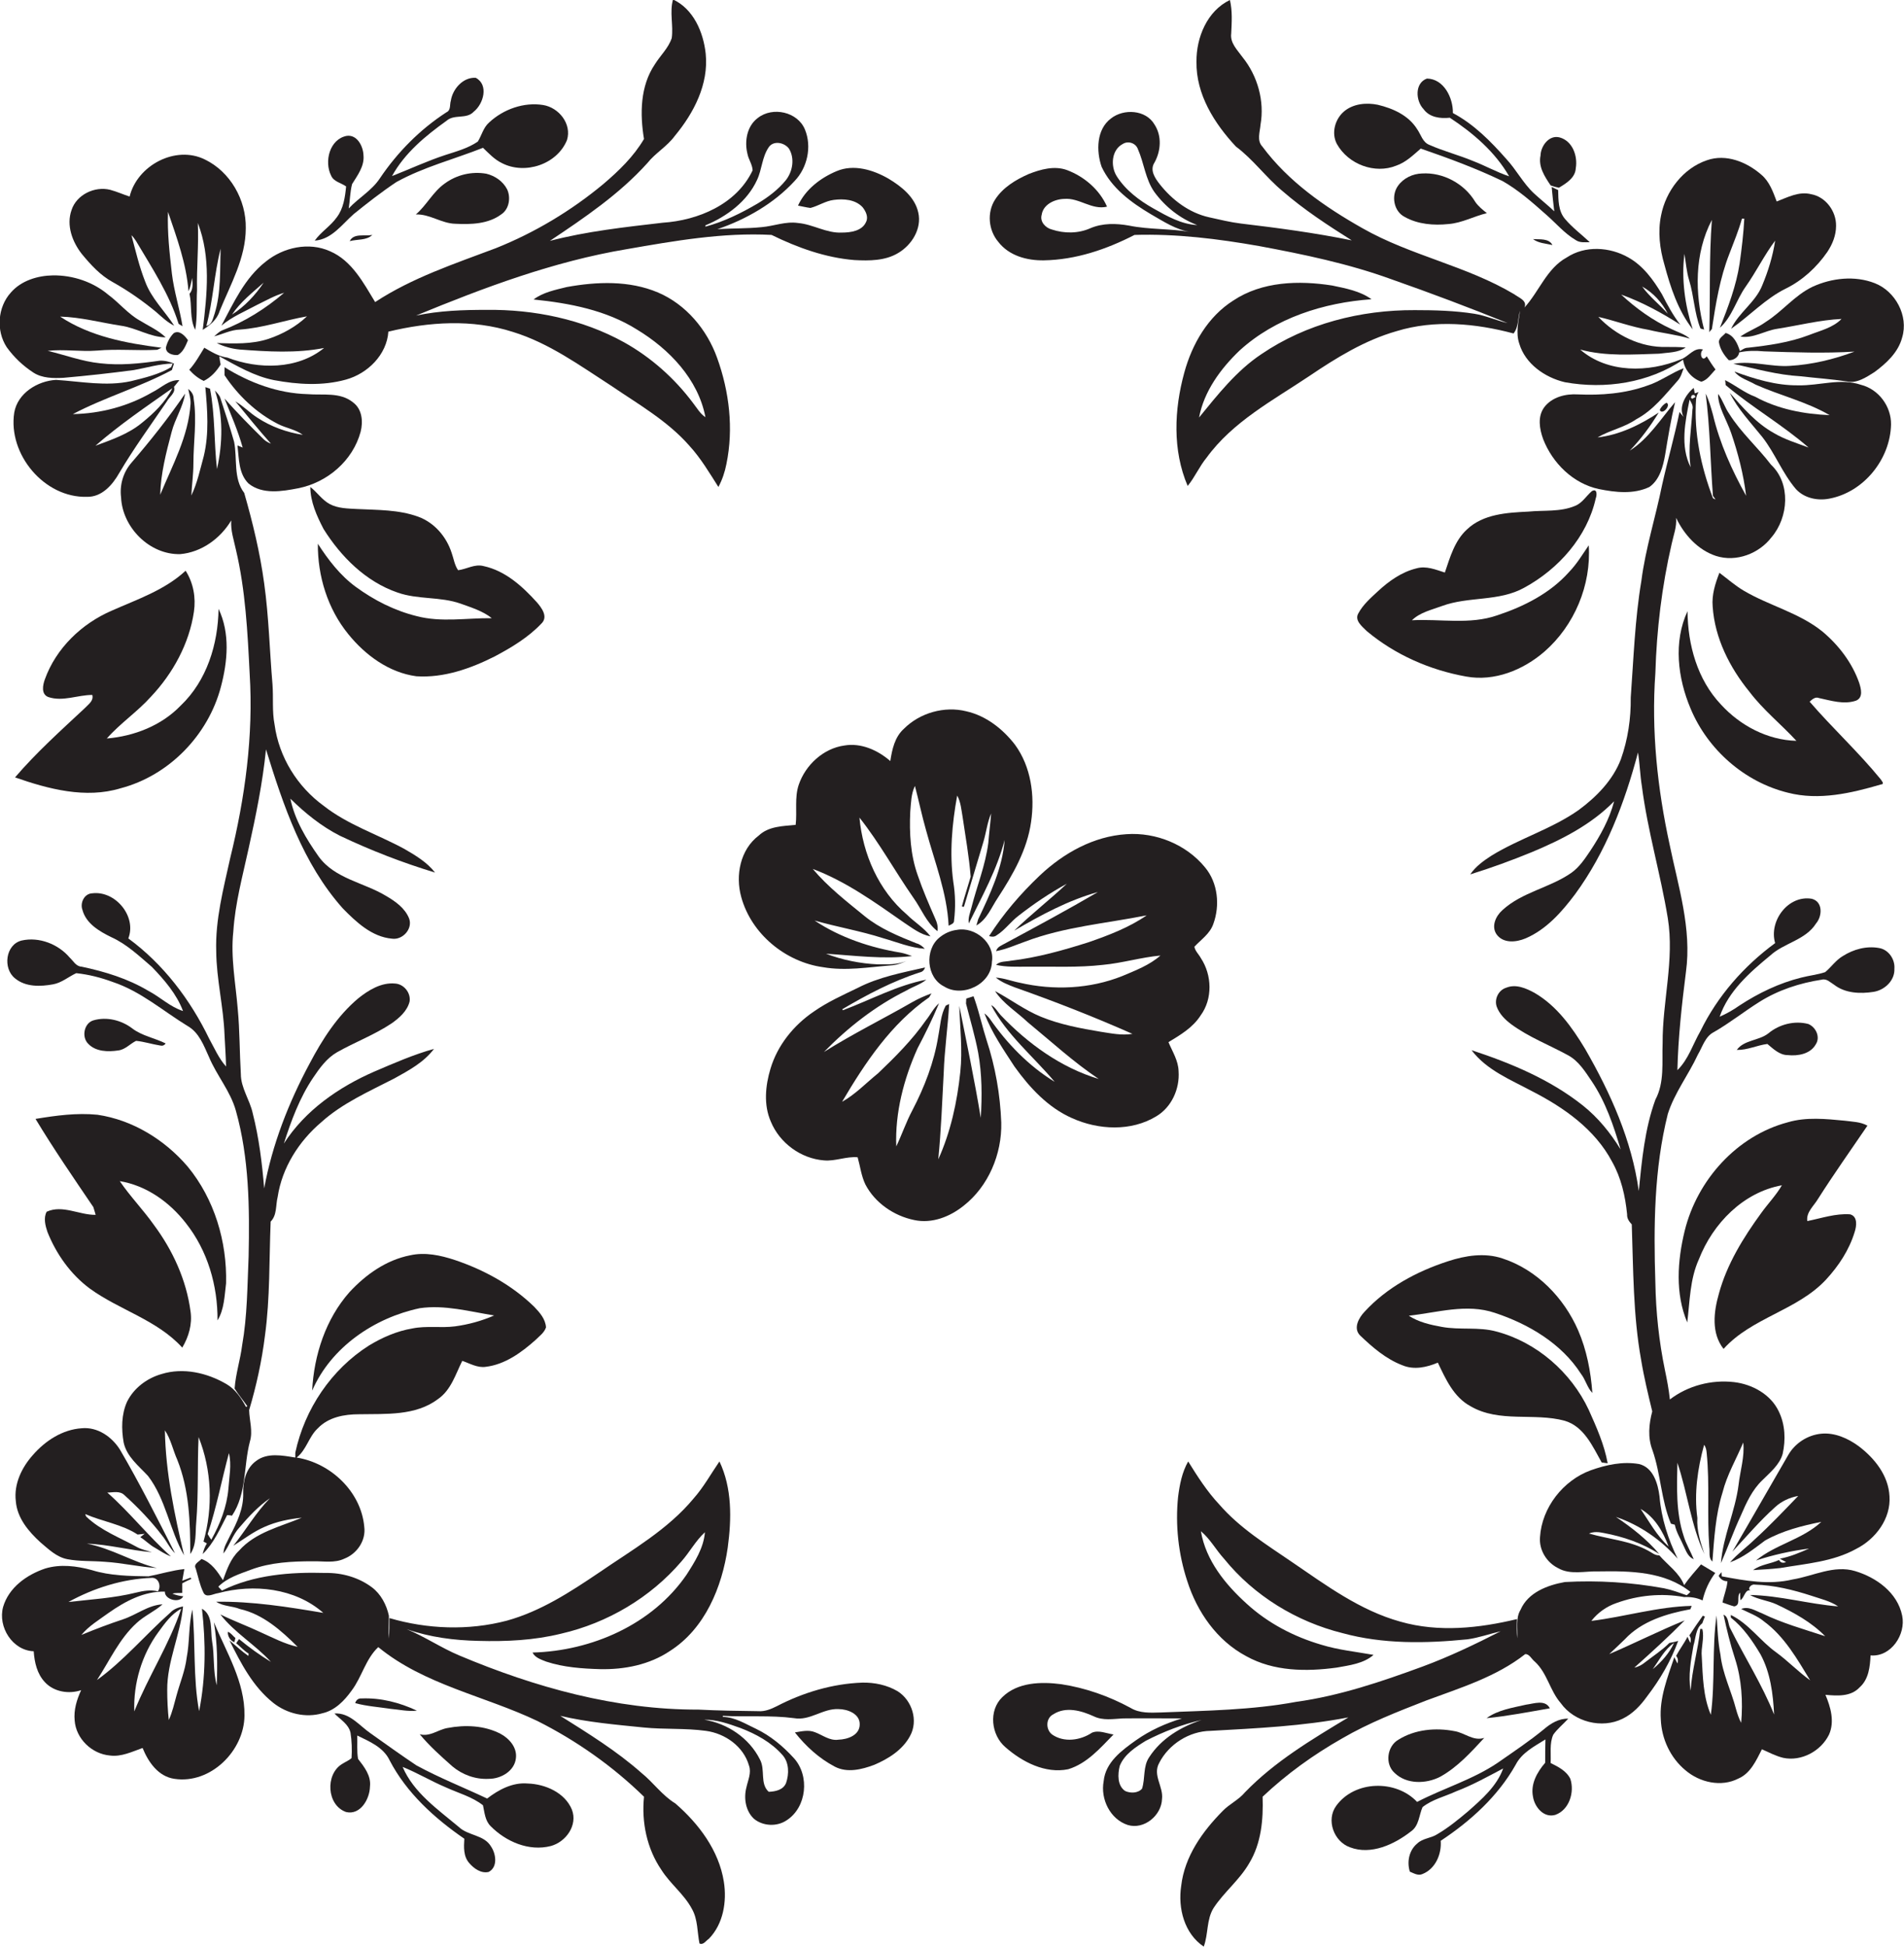
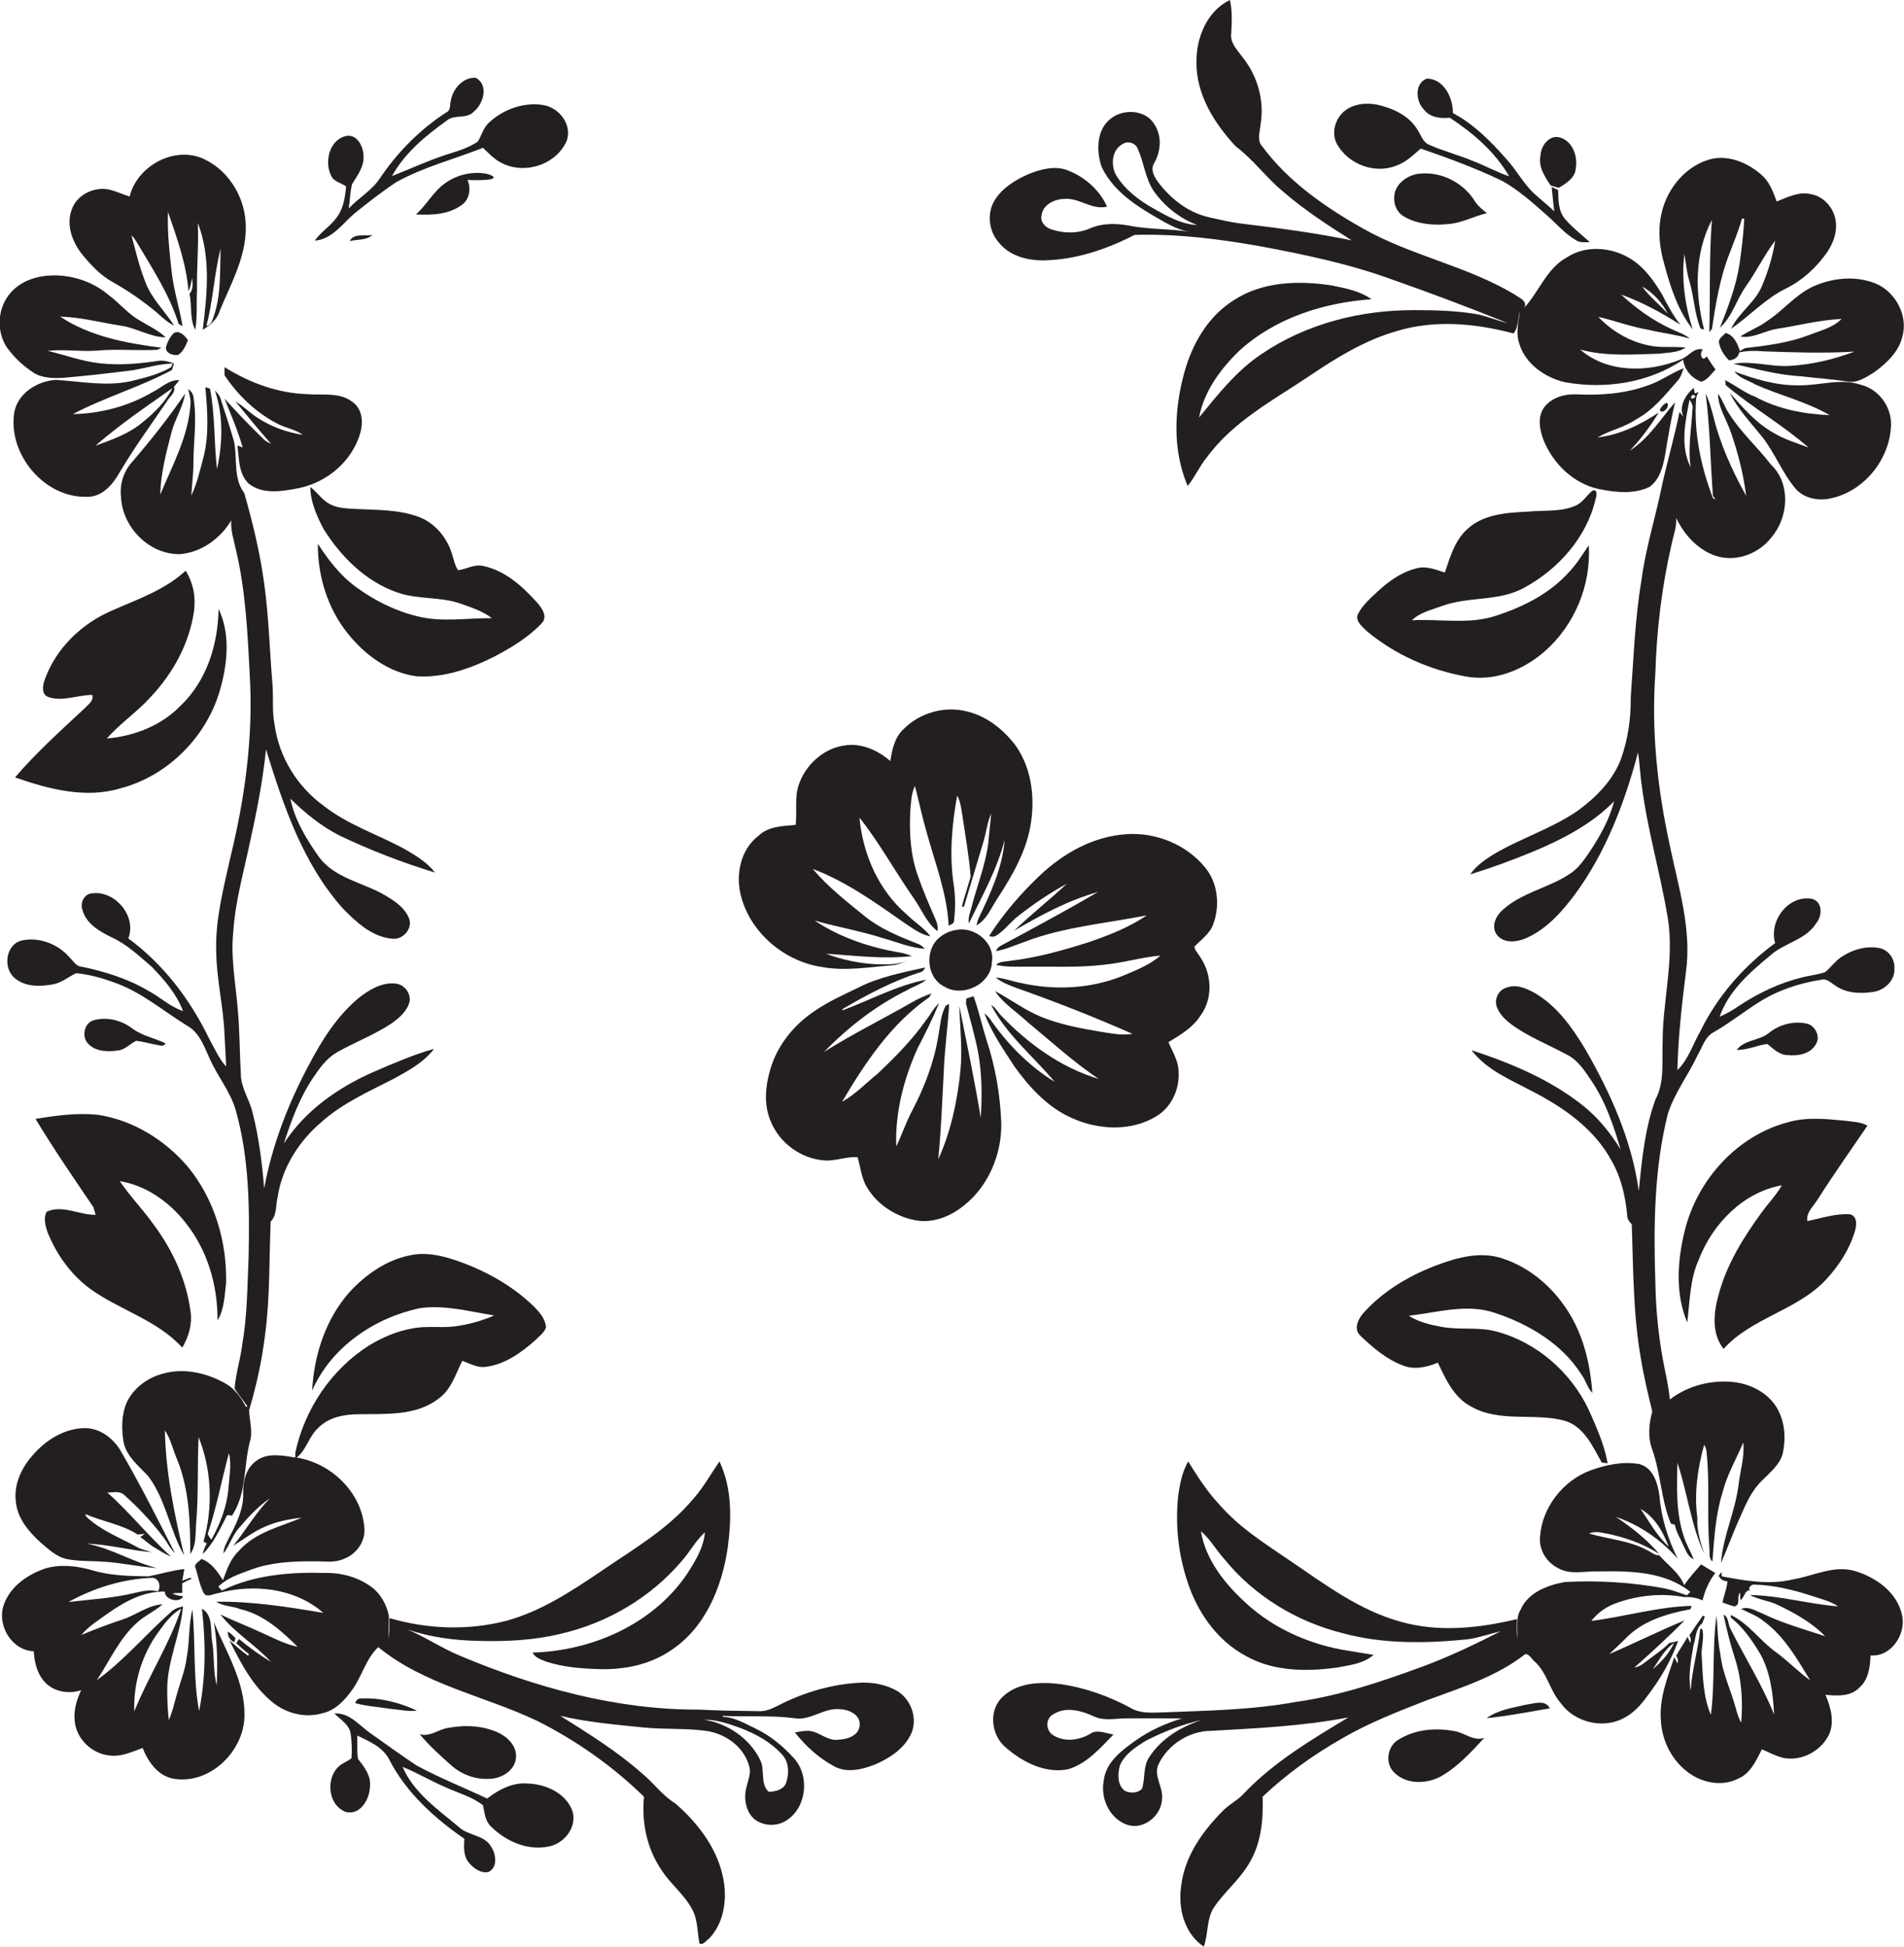
<svg xmlns="http://www.w3.org/2000/svg" version="1.1" id="Layer_1" x="0px" y="0px" viewBox="0 0 734.4 750.8" style="enable-background:new 0 0 734.4 750.8;" xml:space="preserve">
  <style type="text/css">
	.st0{fill:#231F20;}
</style>
  <g>
-     <path class="st0" d="M99.1,117.6c3.5-1.7,6.8-3.6,10.5-4.7c-7.1,6.1-15.2,11.2-23.9,14.5c-1.2,0.5-2.1,1.5-3.1,2.3   c3.3-0.8,6.4-2.5,9.9-2.6c8.8-0.6,17.3-3.6,25.9-5.1c-4.2,4-9.5,6.9-14.9,8.7c-6.4,2.1-13.3,1.8-19.9,1.6c2.8,1.4,5.8,2.2,8.9,2.5   c10.8,0.8,21.8,1.5,32.5-0.6c-10.3,8.4-25.3,8.3-37.3,3.7c-3.3-0.4-6.1-2.2-8.9-3.8c-1.8,2.9-3.5,6-5.8,8.5   c1.6,1.8,3.4,3.3,5.6,4.3c2.8-1.4,4.9-3.7,6.5-6.3c-0.2-1.1-0.4-2.1-0.5-3.2c6.7,3.7,13.5,7.7,21.1,9.2c9.1,1.7,18.7,2.3,27.7-0.2   c8.4-2.3,15.8-9.6,16.4-18.5c15.7-3.8,32.4-4.9,48,0.1c14,4.3,25.9,13,38,20.8c10.4,7.1,21.7,13.5,30.1,23.1   c4.4,4.8,7.7,10.4,11.2,15.9c1.5-2.8,2.5-5.8,3.1-8.9c2.8-13.6,1.1-27.9-3.6-40.9c-3.9-10.9-12-20.6-22.8-25.2   c-11.1-4.7-23.6-4.2-35.2-2.1c-4.4,1.1-9.1,2-12.8,4.8c13.8,1.4,28,4.1,39.9,11.6c12.4,7.5,23.6,19.1,26.4,33.8   c-2.1-1.4-3.3-3.6-4.8-5.5c-7.1-9.5-16.2-17.6-26.6-23.4c-16.1-8.9-34.7-12.7-53-12.5c-9.1,0-18.2,0.3-27.2,2.2   c26.2-10.8,53.1-20.9,81.2-25.6c18.4-3.2,37.1-6.5,55.9-5.5c10,4.9,20.8,8.8,32,9.7c5.7,0.3,11.8,0.3,16.8-2.7   c5.3-3.1,9.2-9.4,7.8-15.6c-1.3-6-6.5-10.1-11.5-13.1c-5.9-3.4-13.4-5.7-20-2.9c-6.2,2.6-12,7-14.9,13.3c1.6,0.3,3.2,0.7,4.8,0.9   c3.1-0.8,5.8-2.7,9-3.1c3.8-0.5,8.3-0.2,11.1,2.8c1.2,1.5,2.3,3.7,1.4,5.6c-1.5,3.6-6,4.2-9.4,4.2c-5.9,0.3-11.1-3.2-16.9-3.7   c-4.8-0.7-9.3,1.2-14,1.6c-5.7,0.6-11.4,0.4-17.1,0.8c11.1-3.8,21.8-9.9,29.8-18.6c4.9-5.1,6.7-13.2,4-19.8   c-2.8-6.9-12.5-9-18.2-4.5c-4.2,3.1-5.2,9-4,13.8c0.4,2.2,1.9,4.1,2,6.4c-6.2,13.1-21,19.3-34.7,20.2c-14.6,1.7-29.3,3.3-43.5,7   c13.3-8.9,26.8-18,37.6-30c3.1-3.9,7.6-6.4,10.6-10.5c7.3-8.8,13.1-19.9,11.9-31.7c-0.9-8.3-4.7-17.2-12.6-20.9   c-1.4,4.9,0.2,10-0.5,14.9c-1.3,3.9-4.4,6.7-6.5,10.1c-5.7,8.4-5.8,19.2-4.2,28.8c-4,6.8-9.7,12.3-15.7,17.4   c-12.4,10.3-26.4,18.7-41.4,24.7c-15.9,6-32.3,11.4-46.6,20.8c-4.5-7.4-9-16-17.4-19.6c-8.2-3.7-18-1.5-24.8,4   c-8.1,6.3-12.4,15.9-17.1,24.7C89.5,122.1,94.5,120.1,99.1,117.6z M272.1,86.9c8.2-3.4,16.1-9.2,19.9-17.5c1.9-4,1.9-8.8,4.5-12.6   c1.8-2.7,6-1.9,7.8,0.5c2.3,3.7,1.5,8.8-1.2,12.2c-3,3.7-6.9,6.6-10.9,9c-6.3,3.7-13,7-20.1,8.9C272.1,87.2,272.1,87,272.1,86.9z    M101.7,109c-3.2,4.8-7.3,9.2-12.2,12.3C92.7,116.5,97.4,112.8,101.7,109z" />
    <path class="st0" d="M402.6,100.4c12.3-0.2,24.1-4.2,35-9.8c16.1-0.5,32.2,1.5,48.1,4.3c17.2,3.2,34.5,6.8,51,12.8   c15.1,5.3,30,10.9,44.8,16.9c-4.3-1-8.4-2.9-12.8-3.6c-7.6-1.2-15.3-1.4-23-1.4c-20.8-0.1-41.9,5.2-59.2,17   c-9.6,6.4-16.8,15.6-24,24.4c1.9-10.1,8.3-18.8,15.6-25.8c13.8-12.6,32.5-18.5,50.9-19.8c-4.4-3.2-10-4.2-15.2-5.3   c-12.8-2-27-1.6-38.1,5.8c-9.8,6.2-15.9,16.8-18.9,27.8c-3.9,14.2-4.6,29.9,1.3,43.7c2.8-3.4,4.5-7.5,7.3-10.9   c10.1-13.9,25.6-22.1,39.5-31.4c10.5-7.1,21.5-13.9,33.8-17.4c14.7-4.5,30.5-3,45.1,0.9c2-2.5,1.6-5.9,2.5-8.8   c-0.6,4.2-1.7,8.6-0.3,12.7c2.3,7.8,9.9,13.1,17.6,14.9c15.5,2.8,32.4,0.3,45.6-8.7c0.5,3.9,3.3,7.2,7,8.5c2.4-0.6,3.8-3,5.5-4.7   c-1.2-1.6-2.3-3.3-3.4-5.1c-1.8,2.6-3.1-1.3-1.4-2.6c-3.6-1-5.6,2.8-8.6,3.8c-12.4,5.1-28.2,5.4-38.8-3.8   c9.9,2.7,20.2,1.9,30.4,1.6c3.5-0.5,7.3-0.3,10.3-2.4c-2.5-0.2-4.9-0.2-7.4-0.2c-9.9,0.3-19.6-4.5-26.3-11.6   c6.5,1.5,12.8,3.9,19.4,5c5.3,1.3,10.7,1.8,15.9,3.4c-2-1.8-4.7-2.5-7.1-3.7c-7.2-3.3-13.7-8-19.4-13.3c8.1,2.9,15.6,7,22.8,11.6   c-2.8-3.6-5-7.7-7.1-11.8c-3.3-5.5-7.2-10.9-12.9-14.1c-7.2-4.1-16.7-4.7-23.8,0c-7.7,4.2-10.6,13.1-16.3,19.3   c1.2-2.7-2.2-3.8-3.9-5.1c-18.4-11-40-14.9-58.6-25.5c-14.5-8.2-28.6-18-38.6-31.5c-2.2-2.3-0.9-5.7-0.7-8.4   c1.6-9.1-1.1-18.8-6.9-26c-2-2.8-4.9-5.5-4.4-9.2c0.2-4.3,0.5-8.6-0.5-12.9c-8.8,4.2-13,14.5-12.9,23.8   c-0.2,12.6,6.9,23.8,15.2,32.7c6.7,5,11.6,11.9,18,17.2c8.3,7.2,17.5,13.2,26.7,19c-14.2-2.9-28.5-4.8-42.8-6.5   c-4.1-0.5-8.1-1.5-12.2-2.4c-7.7-1.7-14.3-6.7-19.1-12.8c-1.8-2.3-3.9-5.4-2-8.3c2.5-4.5,2.9-10.3,0-14.7   c-3.3-5.7-11.9-6.2-16.8-2.3c-5.6,4.2-5.7,12.5-3.6,18.6c3.8,8.2,11.4,13.8,19,18.3c4.9,2.8,9.8,6.1,15.5,6.9   c-7.9-1.4-16-0.9-23.9-2.5c-5-0.9-10.2-1-14.9,1c-4.7,2.1-10.1,2.1-14.9,0.5c-2.4-0.6-4.7-3-3.9-5.7c0.6-4,5-6,8.7-6.1   c5.8-0.5,10.6,4.4,16.5,3c-2.9-6.6-8.8-11.6-15.4-14.1c-4.9-1.8-10.2-0.3-14.8,1.5c-5,2.2-10,5.2-13,9.9c-3.2,5-2.5,11.8,1.2,16.2   C389.2,98.7,396.2,100.5,402.6,100.4z M643.3,121c-3.2-3.6-7.1-6.6-9.9-10.5C637.7,112.9,641.1,116.7,643.3,121z M444.9,80.4   c-5.5-3.1-10.8-7.1-14.2-12.5c-2.4-3.9-2-10.1,2.4-12.4c2.1-1.3,5-0.3,5.8,2c2.4,5.4,2.9,11.7,6.4,16.6c4.2,5.7,9.9,10.2,16.5,12.7   C455.7,86.5,450.2,83.4,444.9,80.4z" />
    <path class="st0" d="M152.9,70.2c10.5-5.8,22.3-8.8,33.4-13.2c2.3,2.2,4.4,4.5,7.3,5.9c8.9,4.6,21.3,0.5,25.1-8.9   c1.9-6.2-3.1-12.5-9.2-13.5c-7.4-1.2-15.3,1.6-20.8,6.7c-2.3,2-2.9,5-4.4,7.4c-3.8,2.6-8.3,3.8-12.6,5.2c-7,2.3-13.6,5.4-20.5,8.1   c4.9-8.9,12.9-15.5,21-21.3c3-2.7,7.7-0.5,10.5-3.5c3.8-3,5.9-10.4,0.8-13.1c-4.9-0.3-8.9,4.3-9.6,8.8c-0.5,1.5,0.1,3.7-1.7,4.5   c-10.2,6.6-18.9,15.4-25.7,25.5c-3.1,4.7-8.2,7.5-12,11.6c0.5-3.1,0.5-6.3,1.3-9.4c2.1-3.4,4.8-6.9,4.4-11.1   c-0.1-3.4-2.4-8.1-6.5-7.5c-6.6,1.3-8.7,9.9-6,15.3c1,2.4,3.9,2.8,5.8,4.2c-0.4,4.1-1,8.5-3.6,11.9c-2.4,3.4-6.1,5.6-8.5,9   c6.6-0.5,10.5-6.3,15.1-10.3C141.7,78.3,147.2,74,152.9,70.2z" />
    <path class="st0" d="M538.5,63.9c3.8-1.3,6.6-4.1,9.5-6.6c10.7,3.7,21.3,7.6,31.5,12.5c6.2,3.5,11.6,8.3,16.9,13   c3.8,3.3,7,7.2,11.4,9.8c1.6,1.1,3.6,0.8,5.4,0.8c-3.2-3-6.7-5.6-9.5-8.9c-2.7-3.1-2.6-7.4-2.7-11.2c-0.6-0.3-1.9-0.9-2.5-1.2   c0.3,3.1,0.6,6.2,1,9.4c-2.5-2.4-5.2-4.5-7.8-6.9c-4.2-3.9-6.8-9.1-10.7-13.3c-6-6.8-12.5-13.4-20.6-17.7c0.1-5.9-3.5-13.2-10-13.3   c-4.8,1.7-4.4,8.6-1.3,11.8c2.3,3.2,6.5,3.7,10.1,3.3c9,5.9,17.5,13.2,22.9,22.6c-4.8-1.6-9.2-4.1-13.9-5.9   c-5.5-2.3-11.4-3.8-16.8-6.2c-2.7-1-3.3-4-4.8-6.1c-3.3-5.3-9.3-8-15.2-9.4c-4.4-0.9-9.4-0.4-12.9,2.5c-3.6,3-5.1,8.5-2.8,12.7   C520.1,63.4,530.3,67.2,538.5,63.9z" />
    <path class="st0" d="M601.3,72.4c2.8-1.7,6.3-3.8,6.5-7.5c0.8-4.7-1.2-10.5-6.2-11.9c-4.1-1.1-7.3,3.3-7.4,7   c-0.9,4.3,1.6,8.1,3.9,11.5C599.2,71.9,600.2,72.2,601.3,72.4z" />
    <path class="st0" d="M43.5,108.8c5.9,3.3,11.5,7.2,16.7,11.5c2.2,1.9,4.3,4,7,5.3c-3.7-5.7-8.8-10.5-11.2-17   c-2.3-5.8-3.7-11.9-5.3-17.9c0.7,0.7,1.3,1.5,1.8,2.3c6.1,10.3,12.8,20.4,16.4,31.9c0.4,0.2,1.1,0.7,1.5,0.9   c-1.1-6.8-3.3-13.5-4.1-20.3c-0.9-7.9-1.8-15.8-1.5-23.8c3.4,10,7.1,20,7.9,30.6c0.8-1.6,1-3.3,1.4-5.1c0.2,2.1,0.5,4.4-1,6.1   c1,4.6,0,9.7,2.2,13.9c0.9-5.1,0.4-10.2,0.7-15.3c-0.2-8.7,0.7-17.3,0.3-25.9c5.1,13.1,3.6,27.5,1.9,41.2c2.8-1.8,5.5-3.9,6.5-7.2   c4.2-10.3,10.1-20.5,10.1-32c0.2-10.9-6-21.8-15.8-26.5c-11.3-5.6-26.1,2.3-29,14.3c-2.5-0.8-4.9-1.9-7.5-2.6   c-6-1.5-13,1.9-14.9,7.8c-2.1,5.9,0.3,12.3,4,17C35,102.1,38.7,106.2,43.5,108.8z M82.8,120.9c-0.7,1.8-0.9,4.3-3.2,4.8   c2.6-9.8,3-20,5.5-29.8C84.8,104.2,85.3,112.8,82.8,120.9z" />
    <path class="st0" d="M652.9,127c-3-9.3-4.4-19.3-3.2-29.1c0.6,3.4,0.8,6.8,1.8,10.1c1.9,6.1,2,12.7,4.4,18.7c0.3,0.1,1,0.3,1.4,0.4   c-3.6-14-3.8-29.3,3-42.3c-1.1,14.4-0.6,28.8-1,43.3c0.2-0.3,0.7-0.9,1-1.2c1.5-9.8,3.1-19.7,6.7-28.9c1.7-4.5,3.6-9,4.9-13.7h0.9   c-0.3,5.8-1,11.6-1.8,17.3c-1.3,8.6-4.4,16.7-7.6,24.8c4.7-4.2,6.3-10.7,9.9-15.8c4.1-5.8,7.2-12.2,11.4-17.8   c-0.9,6-2.7,11.8-5,17.3c-2.6,6.5-9,10.4-12,16.7c7.2-5,13.2-11.6,21.1-15.5c6.5-3.2,11.9-8.2,16-14.1c2-3,3.4-6.4,3.4-10.1   c0.1-5.6-4-11.2-9.6-12.2c-4.7-1.2-9.1,1.2-13.3,2.8c-1.4-3.7-2.8-7.7-5.9-10.3c-5.6-4.9-13.6-8.2-21-5.6   c-9.2,3.1-15.9,11.9-17.7,21.3c-1.3,6.3-0.5,12.9,1.3,19C644.3,110.7,647.2,119.7,652.9,127z" />
-     <path class="st0" d="M187.6,67c-5.6-1-11.5,0.4-16.1,3.8c-4.5,3.2-7,8.4-11.1,11.9c5.4-0.2,9.9,3.5,15.3,3.6   c6,0.3,12.6,0.1,17.6-3.6c3.1-2,3.8-6.5,2.3-9.7C194,69.9,190.9,67.8,187.6,67z" />
+     <path class="st0" d="M187.6,67c-5.6-1-11.5,0.4-16.1,3.8c-4.5,3.2-7,8.4-11.1,11.9c6,0.3,12.6,0.1,17.6-3.6c3.1-2,3.8-6.5,2.3-9.7C194,69.9,190.9,67.8,187.6,67z" />
    <path class="st0" d="M548.5,66.9c-3.6,0.1-7.2,1.8-9.3,4.8c-2.7,3.8-1.6,9.9,2.7,12c5,2.8,11.1,3.3,16.8,2.7   c5.2-0.4,9.8-3,14.8-4.2c-1.6-1.3-3.3-2.6-4.5-4.4C564.8,70.8,556.6,66.4,548.5,66.9z" />
    <path class="st0" d="M134.9,93c2.8-0.8,6.5-0.2,8.7-2.4C140.7,91.2,136.4,89.8,134.9,93z" />
-     <path class="st0" d="M598.8,94.5c-1.4-2.7-5-2.1-7.5-2.3C593.4,93.8,596.2,93.9,598.8,94.5z" />
    <path class="st0" d="M12.9,143.7c3.4,2.2,7.7,2.2,11.6,2c9.1-0.8,18.2-1.8,27.2-3c5-0.9,9.8-2.4,14.9-2.5l-0.6,1.4   c-4.7,2.8-10.2,4.1-15.5,5.4c-9.6,2.1-19.3,0.1-28.9-0.5c-7.1,0.4-14.8,5.1-16.1,12.6c-2.5,16.1,11.6,33,28.1,32.5   c5.7,0.1,9.8-4.6,12.4-9.2c5.6-9.5,12.1-18.4,18.3-27.5c0.9-1.8,3.6-3.4,2.8-5.7c0.5-0.7,1.6-1.9,2.1-2.6c-4.1-0.2-7,3-10.5,4.7   c-9.3,5.4-19.9,8.2-30.6,8.4c12.3-6.5,25.9-10.4,38.2-17c0.2-0.6,0.6-1.9,0.8-2.5c-1.7-0.7-3.6-1.2-5.5-1.1c-7.6,1.1-15.3,1.9-23,1   c-6.9-0.7-13.5-3.2-20.2-4.8c6.3-0.7,12.7,0.4,19.1-0.1c7.7-0.7,15.4,0.1,23.1-0.3c0.4-0.2,1.3-0.6,1.7-0.8   c-13.5-1.7-27.5-4.3-39.1-12c7.9,0.2,15.6,2.3,23.4,3.5c5.9,0.8,11.2,4.4,17.3,4.5c-2.9-2.8-6.6-4.4-10-6.5   c-4.6-2.6-7.9-6.8-12.1-9.9c-5.9-5-13.7-7.6-21.4-7.5c-5.9,0.1-12.2,2-16.2,6.6c-5.1,5.6-5.8,14.7-1.6,21.1   C5.4,137.8,8.9,141.1,12.9,143.7z M66.5,149.7c-2.7,5.4-7.2,9.7-11.8,13.4c-5.2,4.3-11.7,6.5-17.9,8.8   C46.1,163.8,56.4,156.8,66.5,149.7z" />
    <path class="st0" d="M723.1,109.2c-7.7-3-16.6-2-24,1.4c-6.9,3.3-11.7,9.6-18.1,13.6c-3,2.2-6.6,3.4-9.7,5.6c5,0.8,9.4-2.3,14.2-3   c8.3-1.3,16.4-3.4,24.8-3.8c-3.3,3.4-8.2,4.5-12.5,6.2c-7.6,2.9-15.6,4-23.6,4.9c-1.2,0-2.1,0.7-3.1,1.3c-0.9-2.9-2.3-6.1-5.5-7   c-0.9,1.1-2.6,1.9-2.6,3.5c0.4,2.7,2,5.1,3.8,7c1.7,0.2,3.9-1.2,4-3c3.2-0.7,6.4-0.7,9.6-0.4c11.6,0.4,23.3,0.8,34.9,0.1   c-8,3-16.4,5-24.9,5.5c-7.3,0.5-14.5-2.1-21.8-0.8c8.5,1.9,17,4.3,25.8,4.8c6,0.7,12,1.1,17.9,2c3.9,0.9,7.5-1.6,10.7-3.6   c4.6-3.4,9.2-7.6,10.7-13.4C736.2,121.8,731.1,112.3,723.1,109.2z" />
    <path class="st0" d="M67,128.5c-1.5,1.5-2.5,3.5-3,5.5c-0.1,2.3,2.7,3.1,4.6,2.9c2.1-1.2,3-3.6,3.9-5.7   C71.4,129.6,69.2,127.1,67,128.5z" />
    <path class="st0" d="M95.9,186.5c5.4,4.3,12.9,3,19.1,1.8c11.2-2.2,21.1-10.6,24.1-21.8c1-3.9,0.6-8.7-2.9-11.3   c-5-4.1-11.7-2.7-17.6-3.2c-11.4-0.3-22.4-4.4-32-10.4c0,0.8,0,2.3,0,3.1c5.2,7.8,12.2,14.5,20.6,18.8c3.1,1.6,6.8,2.1,9.6,4.2   c-6.2-1-12.2-3.1-17.5-6.6c-3-1.9-5.4-4.5-8.5-6.3c4.5,5.5,9,11,13.7,16.3c-1-0.4-1.9-0.9-2.7-1.6c-5.2-5.1-10.3-10.3-15.2-15.8   c2.5,6.3,5.2,12.4,7,18.9l-2-0.8C92.2,176.9,92,182.7,95.9,186.5z" />
    <path class="st0" d="M649.4,142c-4.9,1.9-9,5.1-14,6.7c-8.6,3.1-17.8,3.8-26.8,3.4c-4.7-0.3-10,1-13,5c-2.6,3.6-1.8,8.3-0.4,12.2   c3.6,9.3,11.6,17.2,21.5,19.3c6.4,1.3,13.4,2.1,19.5-0.8c4-2.8,5.3-8,6.1-12.6c1.1-6.7,2.2-13.4,3.8-20.1   c-5.5,6.4-10.2,14.1-17.5,18.7c4.3-4.4,8-9.5,11.2-14.7c-7.1,4.7-15,8.6-23.6,9.6c4.7-2.8,10.3-3.8,14.9-7   c6.6-3.5,11.2-9.5,16.1-15C648.4,145.3,648.8,143.6,649.4,142z" />
    <path class="st0" d="M665.4,146.6c0.1,0.5,0.2,1.5,0.2,1.9c10.2,8.6,21.9,15.3,32,24.1c-4.5-1.7-9.2-3.1-13.4-5.6   c-6.8-3.8-11.9-9.7-17-15.5c3.1,6.3,8.2,11.6,12.6,17.1c4.9,6.3,7.7,13.9,12.9,20c3.2,3.5,8.3,4.6,12.9,3.7   c13.3-2.5,23.5-15.2,23.8-28.6c0.1-7-4.8-13.6-11.6-15.3c-7.9-2.7-16.1,0.4-24.2,0.2c-8.5,0.1-16.7-2.4-24.6-5.3   c2,2.6,5.4,3.4,8.1,5c9.4,4.2,19.7,6.6,28.6,11.8c-9.9-0.4-19.9-2.3-28.7-7.1C672.9,151.5,669.4,148.6,665.4,146.6z" />
    <path class="st0" d="M167.8,336.5c-3.1-4-7.5-6.6-11.8-9.1c-10.3-5.6-21.8-9.3-31.1-16.6c-10.2-7.4-17.3-18.8-19-31.4   c-1-5.1-0.4-10.3-0.8-15.5c-1.1-12.9-1.4-26-3.2-38.9c-1.6-11.8-4.4-23.4-7.7-34.9c-4.3-5.6-2.6-13.2-3.9-19.7   c-1.6-5.7-3.5-11.3-5.3-16.9c-0.4-1.2-1.3-2-2.1-2.9c3.3,9.7,3,20.3,0.8,30.3c-1.2-10.3-0.7-20.8-2.7-31c-0.4-0.2-1.3-0.4-1.8-0.6   c0.8,8.8,1.5,17.9-0.6,26.6c-1.4,5.1-2.5,10.4-4.8,15.2c0.2-4.1,0.8-8.2,0.8-12.3c0-8.3,1.4-16.7,0.1-25c0-1.6-0.9-2.9-2.1-3.8   c0.4,1.9,1,3.8,0.9,5.7c-0.8,12.6-7,23.7-11.7,35.1c0.2-8.2,2.3-16.3,4.4-24.2c1.3-5.1,4.4-9.6,5.2-14.8   c-6.4,9.4-13.5,18.3-20.9,26.9c-3,3.6-4.4,8.4-3.8,13.1c0.5,11.6,11,22.2,22.8,21.9c8.2-0.7,15.5-6,19.7-13   c-0.3,3.9,1,7.5,1.8,11.3c3.7,15.7,4.5,31.8,5.3,47.8c1.5,23.9-1.8,47.9-7.5,71.1c-2.6,11.8-5.8,23.8-5.4,36   c0.1,10.8,2.8,21.3,3.2,32.1c0.2,4.1,0.5,8.2,0.6,12.3c-2.8-3.1-4.5-7.1-6.5-10.7c-7.3-15.1-17.7-28.8-31.2-38.7   c3.3-8.5-5-18.5-13.9-17.4c-3.1,0.1-4.8,3.7-3.8,6.4c1.4,5.3,6.6,8.3,11.1,10.5c6,2.7,10.8,7.3,15.7,11.5c4.8,5,9.5,10.4,12,17   c-5-1.6-8.8-5.4-13.4-7.8c-7.9-4.7-16.7-7.4-25.7-9.3c-2.2-0.1-3.2-2.2-4.6-3.5c-4.4-5.2-11.8-8.1-18.5-6.6   c-6.3,1.5-7.4,10.8-2.6,14.6c4.1,3.4,9.8,3.2,14.7,2.3c3.3-0.6,5.9-2.9,8.9-4.3c4.8,0.5,9.5,1.7,14.1,3.4   c10.8,3.6,19.4,11.2,28.9,17c4.4,2.5,6.2,7.5,8.2,11.9c3,7.2,8.3,13.2,10.4,20.8c5.1,18.2,5.3,37.3,4.9,56.1   c-0.5,11.5-0.5,23-2.5,34.3c-0.7,5.6-2.5,11-2.9,16.7c1.5,2.4,3.3,4.5,4.9,6.8l-0.5,0.3c-1.8-3.4-4.1-6.8-7.5-8.8   c-7.5-4.4-16.7-6.5-25.1-3.9c-5.6,1.6-10.7,5.4-13.3,10.7c-2.2,4.9-2.2,10.5-1.3,15.7c1.2,5.5,5.8,9,9.4,12.9   c6.9,9,8.3,20.8,13.9,30.6c-3.7-15.8-7.1-31.8-7.4-48.2c2.3,3.4,3.1,7.6,4.8,11.4c4.6,11.5,5,24.1,5,36.3c2.5-3.6,1.9-8.2,2.3-12.3   c0.9-10.9,0.4-21.9,0.9-32.8c5.1,12.7,5.6,27.2,1.9,40.3c0.3,0.2,1,0.5,1.3,0.7c-0.8,1.3-1.3,2.7-1.6,4.1c4.3-4.2,6.7-9.8,9.4-15   c0.5,0,1.4,0.1,1.9,0.2c5.7-8.5,4.4-19.1,6.9-28.6c1.2-4-0.2-8.1-0.3-12.1c2.8-9.4,4.9-19,6.1-28.7c2-14.6,1.6-29.4,2.2-44   c2.5-2.5,1.9-6.3,2.7-9.5c1.7-11.3,8.2-21.5,16.8-28.8c8.2-7.4,18.5-11.9,28.2-16.9c5.6-3.1,11.4-6.2,15.3-11.4   c-7.9,2.2-15.4,5.5-22.9,8.7c-13.8,6-26.8,15-35,27.8c2.8-8.8,6.1-17.7,11.3-25.4c2.5-3.7,5.2-7.5,9.2-9.8   c6.9-3.9,14.4-6.7,21-11.1c3-2.1,6.1-4.8,7-8.5c0.5-3.3-2.2-6.7-5.6-6.9c-5.3-0.5-10.2,2.5-14.2,5.7c-8.1,6.8-13.9,15.9-18.8,25.2   c-8.1,15.1-14.4,31.2-17.5,48.1c-0.8-9.7-2-19.5-4.4-28.9c-1.1-5.2-4.6-9.8-4.6-15.2c-0.5-8.4-0.4-16.7-1.2-25.1   c-0.8-9.9-2.8-19.9-1.7-29.9c0.7-10.9,3.6-21.4,5.9-32c2.8-12.6,5.4-25.3,6.7-38.2c6.7,21.7,14.2,44,29.6,61.3   c5.2,5.3,11.2,11,19,11.7c4.1,0.6,8.1-3.8,6.6-7.8c-1.6-4-5.3-6.6-8.9-8.7c-8.6-5.2-19.8-6.6-26-15.2c-4.8-6.8-9.2-14.1-10.9-22.3   c5.7,5.6,12,10.7,19.1,14.3C143.1,328,155.3,332.7,167.8,336.5z M88.1,574.1c-0.6,7-3.2,13.6-6.6,19.7c-0.5-0.7-1-1.5-1.4-2.2   c3.4-10.2,5.4-20.8,8.2-31.2C89.4,564.9,88.4,569.5,88.1,574.1z" />
    <path class="st0" d="M667.7,166.9c2.7,7.9,4.8,16,5.8,24.3c-5.5-9.9-10.2-20.3-12.8-31.3c-0.8-2.8-1.5-5.5-2.8-8.1   c1.7,13.1,1.8,26.3,2.8,39.4l1,1.4c-0.4-0.1-0.7-0.3-1-0.5c-4.6-12.1-7.4-25.1-6.5-38.1c0.1-1,0.4-2,1-2.8   c-0.4,0.1-1.1,0.4-1.5,0.5l-0.4-2.1c-3.1,2.5-6,7.4-3.9,11.2c-0.4-0.5-1.2-1.4-1.6-1.9c-1.9,9.4-4.6,18.7-6.7,28.1   c-2.5,12.4-6.4,24.5-8,37c-2.5,14.9-3,30-4.1,45c0.1,8.1-1.1,16.2-3.8,23.8c-3.1,8.1-9.4,14.5-16.3,19.6   c-10.4,7.3-22.7,10.9-33.5,17.5c-3.1,2-6.2,4.2-8.3,7.3c8.1-2.5,16-5.4,23.8-8.6c11.5-4.8,22.9-10.6,31.7-19.6   c-1.8,6.9-5.3,13.2-9.2,19.1c-2.1,3.1-4.2,6.3-7.3,8.5c-8.3,5.8-19,7.4-26.6,14.4c-2.6,2.3-4.4,6.3-2.2,9.4c2.6,3.5,7.5,3,11.1,1.5   c8-3.4,14-10.2,19.1-17c11.9-16.2,19.2-35.4,24.3-54.7c0.7,4.3,0.8,8.7,1.5,13c2.2,17.2,7.2,33.8,10,50.9c2.6,16.1-2.1,32.1-2,48.2   c-0.3,7.3,0.8,15.1-2.8,21.8c-4.1,11.3-5.2,23.3-6.4,35.2c-2.7-19.6-10.9-37.8-20.7-54.8c-5-8.3-10.9-16.6-19.5-21.6   c-3.3-1.8-7.2-3.5-10.9-2c-3,0.9-4.7,4.4-3.7,7.3c1,2.8,3.2,5,5.6,6.8c6.8,5,14.7,8,22,12c4,2.2,6.5,6.2,9,9.9   c5.4,8,8.5,17.2,11.2,26.4c-3.9-6.4-8.7-12.3-14.6-17c-12.6-10-27.7-16.3-42.9-21.3c5.8,7.7,15.1,11.4,23.3,15.8   c12.3,6.3,24.3,14.7,30.9,27.2c3.5,6.2,5.1,13.2,5.8,20.3c-0.1,1.6,0.8,2.8,1.8,3.9c0.6,17.4,0.5,35,3.6,52.2   c1.1,6.7,2.7,13.3,4.3,19.9c-1.3,4.9-1.8,10.1,0.1,15c3.2,9.2,3.3,19.2,7.1,28.3c0.4,0.1,1.1,0.3,1.5,0.4c0.6,3,2.3,5.6,3.5,8.4   c0.9,1.9,1.7,4.1,3.8,4.9c-1.2-3-3-5.9-3.9-9c-3-9.1-2.6-18.8-2.4-28.2c3.9,11.6,5.2,24,10.4,35.2c-1.5-4.5-3-9.1-2.7-13.9   c-1.3-9.5,0.1-19.1,2.6-28.2c0.7,0.9,0.9,2,1,3.2c1.2,12,0.1,24.1,1,36.2c0.3,1.9-0.4,4.2,1.2,5.6c0.7-8.9,1.2-18,3.9-26.6   c1.7-6.8,5.3-12.9,8-19.3c0.6,5.5-1.2,10.9-1.8,16.3c-1.3,10.3-6,19.8-6.8,30.2c2.7-6.1,4.9-12.4,7.7-18.4   c2.1-4.9,4.4-9.9,8.3-13.6c3-3,6.6-5.9,7.8-10.1c1.2-5.4,1-11.3-1.5-16.4c-3.1-6.6-10.3-10.5-17.3-11.3c-8.7-1-17.8,1.4-24.7,6.7   c-0.4-3.8-1.1-7.5-1.9-11.3c-2.3-11.1-3.5-22.4-3.7-33.8c-0.7-21.7-0.5-43.8,4.8-65c2.6-8.2,8-15.1,11.6-22.9c1.8-3,2.8-7,6.2-8.7   c6.1-3.5,11.6-7.9,17.5-11.6c7.3-4.6,15.6-7.3,24.1-8.6c1.9-0.5,3.3,1.1,4.8,2c4.3,3.3,10.1,3.5,15.2,2.7c4.3-0.7,8.2-4.4,8-8.9   c0.3-3.7-2.3-7.4-5.9-8c-4.9-0.9-9.9,0.5-14,3.1c-2.7,1.6-4.5,4.3-6.8,6.2c-3,1-6.1,1.3-9.2,2.1c-8.5,2.1-16.6,6-23.9,10.8   c-2.4,1.7-4.9,3.1-7.6,4.3c3.4-9.9,11.6-17.1,19.5-23.6c5.3-4.9,13.6-5.9,17.7-12.4c2.4-2.8,2.7-8.4-1.7-9.5   c-9.1-1.5-16.6,8.6-14.1,17.1c-12.1,8.9-22.2,20.4-28.8,33.9c-2.9,5-4.6,10.9-8.9,15.1c0.3-12.7,1.7-25.3,3.3-37.9   c2.3-16.7-3-33-6.3-49.1c-4.7-21.6-7.1-43.9-5.5-66.1c0.5-16.8,2.5-33.5,6.3-49.9c0.7-3.3,2-6.5,1.7-10c3.1,6.5,8.4,12.4,15.4,14.7   c7.8,2.5,16.6-0.9,21.4-7.2c6.6-7.7,7.5-20.8-0.2-28c-5.1-6.7-11.6-12.4-16.1-19.6c-1.7-2.4-2.5-5.3-4.3-7.7   C662.6,156.8,665.9,161.7,667.7,166.9z M652.8,157.9c-0.4,7.4-1.8,14.8-0.7,22.3c-4.1-8.2-2.1-17.6-0.4-26.1   C652.3,155.2,653.2,156.4,652.8,157.9z M652.7,153.8l-0.5-0.5l0.4-0.9l0.9-0.1l0.5,0.8C653.6,153.3,653,153.6,652.7,153.8z" />
    <path class="st0" d="M640.2,158.1c0.9,2.2,4.5-1.8,2.6-2.8C641.7,155.9,640.7,156.9,640.2,158.1z" />
    <path class="st0" d="M208.9,240.4c2.6-2.6,0-6-1.8-8.1c-5.6-6.2-12.2-12.2-20.6-14c-3.4-0.9-6.5,1.2-9.8,1.6   c-1.4-2-1.7-4.5-2.5-6.7c-2-6.2-6.6-11.6-12.8-13.9c-7.6-2.8-15.8-2.6-23.7-3c-3.5-0.2-7.3-0.2-10.5-1.9c-3-1.6-4.9-4.6-7.5-6.6   c0,5.7,2.5,11.2,5.1,16.2c6.7,10.7,16.3,20.3,28.5,24.5c7.9,2.8,16.5,1.5,24.4,4.3c4.1,1.5,8.5,2.8,12,5.6   c-9.7-0.1-19.5,1.7-29-0.8c-8.5-2.1-16.4-6.1-23.5-11.3c-6-4.4-10.6-10.4-14.6-16.6c-0.1,12.5,3.8,25.1,11.7,34.8   c6.6,8.2,15.8,14.9,26.3,16.3c10.6,0.7,21-3,30.3-7.7C197.3,249.7,203.8,245.8,208.9,240.4z" />
    <path class="st0" d="M565.8,204.2c-4.7,4.3-6.5,10.7-8.5,16.6c-3.5-1.1-7.2-2.7-11-1.6c-5.7,1.4-10.6,4.9-14.8,8.8   c-2.8,2.6-5.8,5.2-7.6,8.6c-1.5,2.7,1.5,5,3.3,6.8c10.9,9.1,24.3,15,38.3,17.5c10.9,2,22-2.5,30.2-9.6c11.6-10.1,18.1-25.7,17.1-41   c-2.4,3.5-4.6,7.2-7.6,10.3c-7.3,8.2-17.4,13.3-27.7,16.7c-10.6,3.7-22,1.3-32.9,1.9c3.2-3.1,7.6-4,11.6-5.5   c10.3-3.8,22-1.6,31.8-7.1c13.2-7.2,24.2-19.6,27.5-34.4c0.5-1.3,0.6-4-1.5-2.8c-2.2,1.9-3.7,4.6-6.5,5.7c-5.7,2.4-12,1.6-18,2.2   C581.3,197.7,572.1,198.2,565.8,204.2z" />
    <path class="st0" d="M32.7,273.1c-9.2,8.6-18.7,17.1-26.9,26.7c12.9,4.5,27.2,8.3,40.7,4.2c18.7-4.9,33.8-20.5,38.7-39.1   c2.6-9.8,3.6-20.7-0.9-30.1c-0.2,13.6-4.5,27.7-14.6,37.3c-7.4,7.7-17.9,11.8-28.5,12.7c5.2-5.9,11.8-10.3,17-16.1   c8.5-9,14.8-20.5,16.6-32.8c0.8-5.4-0.2-11.1-3.2-15.8c-8.1,7.5-18.6,11-28.5,15.4c-11.6,5-21.5,14.5-25.8,26.5   c-0.8,2.2-1.5,5.7,1.3,6.8c5.6,1.9,11.3-0.8,17-0.8C36.2,270.3,34.1,271.6,32.7,273.1z" />
-     <path class="st0" d="M663.8,271.7c-9.1-9.6-12.8-23-12.9-36c-5.5,11.8-3.8,25.8,1.2,37.6c6.6,15.8,20.8,28.3,37.5,32.4   c12,3.1,24.4,0.2,36-3.2c1.5-0.1,0-1.6-0.3-2.1c-8.5-10.4-18.5-19.6-27.3-29.8c1-0.9,2.2-2,3.6-1.4c4.7,1,9.6,2.6,14.3,1   c2.9-1.2,1.9-4.7,1.2-6.9c-2.7-7.7-7.9-14.5-14.1-19.7c-9-7.3-20.6-10-30.4-15.8c-3.4-2-6.3-4.6-9.4-6.9c-1.6,4.1-3,8.5-2.6,13   c0.8,12.2,6.6,23.6,14.2,32.9c5.3,7,12.2,12.5,18.1,18.9C681.7,285.4,671.2,279.8,663.8,271.7z" />
    <path class="st0" d="M343.4,293.5c-4.8-4.2-11.3-7.1-17.7-6c-8.1,1.1-15,7.5-17.6,15.1c-1.7,5-0.6,10.3-1.2,15.5   c-4.9,0.5-10.4,0.5-14.2,4.1c-7.2,5.4-9.1,15.4-6.8,23.7c3.9,14.3,17.1,25.1,31.6,27.1c8.7,1.5,17.4,0,26.1-0.7   c2.1-0.1,4.1-0.8,6-1.7c-3.5,1.5-7.3,1.3-11,1.3c-6.8-0.3-13.7-1.7-20-4.1c11,0.7,22.1,2.2,33.2,0.9c-1.4-0.5-2.8-1-4.3-1.3   c-11.7-1.9-23.4-5.8-33.3-12.4c8.7,2.5,17.7,4,26.4,6.8c5.3,1.5,10.5,3.7,16.1,4.1c-0.9-1-2-1.8-3.2-2.1c-7-2.8-14.1-5.7-20-10.5   c-7-5.7-14.2-11.3-20-18.2c12.8,4.8,24,12.9,35.2,20.7c3.2,2.1,6.3,4.6,10.2,5.3c-2.5-3.3-6.2-5.5-9.1-8.4   c-10.9-9.3-17-23.3-18.3-37.4c7.7,9.7,13.7,20.7,20.8,30.9c3.1,4.3,5,9.6,9.3,12.9c0.3-1.7-0.2-3.4-0.9-4.9   c-2.4-5.5-4.8-11-6.7-16.6c-2.8-7.8-3.3-16.3-2.9-24.6c0.3-3.3,0.3-6.8,1.8-9.9c1.5,5.7,2.7,11.5,4.3,17.1   c3.3,12.2,8.1,24.1,8.7,36.8c0.9-0.5,2.2-0.8,2.1-2.1c0.6-4.9,0.5-9.9-0.3-14.8c-1.5-11.1-0.5-22.3,1.5-33.3   c1.4,2.5,1.6,5.5,2.1,8.3c1.1,7.6,2.5,15.3,3.1,23c-1.1,3.8-2.4,7.7-3.4,11.5c0.2,0,0.6,0.1,0.8,0.1c2.5-8.3,5-16.7,7.5-25   c1.1-3.7,1.5-7.5,3-11c-0.3,3.8-0.8,7.6-1.1,11.4c-1.1,8.6-4.4,16.6-6.5,24.9c-0.5,2-1.4,4-1,6.1c5.1-10.5,10.9-20.8,13.8-32.2   c-0.8,10.8-5.6,20.9-10.2,30.6c-0.2,0.6-0.5,1.8-0.7,2.4c4.1-2.3,5.8-7,8.3-10.7c5.8-8.9,11.3-18.5,12.8-29.2   c1.5-10.2,0-21.3-6.2-29.8c-4.7-6.1-11.2-11.2-18.8-12.9c-8.4-2.1-17.9,0.6-24,6.7C345.1,284.2,344.1,289,343.4,293.5z" />
    <path class="st0" d="M468,356.3c2.6-7.1,1.8-15.8-3.2-21.8c-7.2-8.8-18.9-13.6-30.3-12.8c-12.7,0.8-24.3,7.3-33.4,15.9   c-7.4,7-14.1,14.8-19.6,23.4c1,0.3,2,0.4,2.9-0.3c3.2-2,5.4-5.2,8.4-7.5c5.9-4.6,12.1-8.8,18.7-12.4c-6.6,6.2-13.8,11.8-20.3,18.1   c10.3-6,20.8-11.7,32.3-14.9c-11.6,6.8-23.5,13.2-35.4,19.6c-1.5,0.9-3.4,1.4-3.9,3.2c3.9-0.7,7.6-2.4,11.3-3.7   c15-5.7,31.2-7,46.8-10.1c-6.8,4.7-14.7,7.7-22.5,10.4c-9.8,3.1-19.7,5.9-29.9,7.1c-1.9,0.4-4.2,0.1-5.7,1.6   c4,0.9,8.1,0.7,12.2,0.7c9.7-0.1,19.4,0.4,29-0.7c7.5-0.7,14.7-2.9,22.2-3.6c-4.2,3.7-9.5,5.7-14.7,7.9c-12.5,5-26.5,5.6-39.5,2.6   c-3.1-0.6-6.1-1.8-9.3-2c2.2,1.8,4.8,2.8,7.4,3.8c15.3,5.4,30.4,11.3,45.3,17.9c-4.1,0.7-8.2-0.2-12.2-0.8   c-7.8-1.3-15.8-2.8-23.1-5.8c-6.3-2.6-11.7-6.7-17.7-9.9c3.2,4.9,8.4,8,12.6,12c9,7.4,17.7,15.4,27.4,21.9   c-14.6-4.4-27.3-13.6-37.8-24.6c-1.2-1.3-2.1-3.1-3.7-3.9c6,11.5,16.3,19.8,24.5,29.6c-10-6.1-18.4-14.8-25-24.3   c-0.6-0.8-1.3-1.5-2.1-2.1c2.8,7.4,7.3,13.9,11.6,20.5c5.8,8.1,12.9,15.8,22.2,19.9c10.2,4.6,22.8,5.2,32.5-0.7   c5.9-3.5,9.1-10.6,8.6-17.4c-0.1-4.1-2.4-7.6-3.9-11.2c4.6-2.8,9.4-5.6,12.4-10.3c4.7-6.4,4.4-15.6,0.1-22.1   c-0.8-1.5-2.2-2.7-2.5-4.4C463.3,362.3,466.7,360.1,468,356.3z" />
    <path class="st0" d="M369.1,358.6c-2.5,0.3-4.9,1.4-6.8,3c-5.7,4.7-5,15.4,1.8,18.8c7.1,4.5,18.3-0.8,18.5-9.5   C383.8,363.7,376.1,357.3,369.1,358.6z" />
    <path class="st0" d="M386.2,432.9c-0.4-10.8-2.3-21.6-5.7-31.9c-1.6-5-2.7-10.1-4.4-15.1c-0.2-0.6-0.4-1.1-0.6-1.7   c-0.9,0.3-1.9,0.6-2.8,0.9c0,0.5-0.1,1.4-0.1,1.9c1.6,6.3,3.5,12.6,4.7,19c1.5,8.3,1.5,16.7,1,25.1c-2.4-14.5-5.4-28.8-8.3-43.2   c0.3,8.5,1.3,17,0.4,25.5c-1.2,11.5-3.7,23.1-8.5,33.7c1.1-11.1,1.5-22.2,2.1-33.3c0.3-8.9,1.6-17.7,2.1-26.6l-1.3,0.6   c-2,3.6-2.1,7.8-2.9,11.8c-1.6,10-5.3,19.6-10,28.6c-2.4,4.5-4,9.3-6.2,13.9c-0.5-13,2.9-26,8.2-37.8c3-5.7,5.8-11.4,8.3-17.4   c-2.1,1.8-3.3,4.4-5,6.5c-5.3,7.6-11.9,14.2-18.5,20.5c-4.6,3.7-8.7,8.1-13.9,11c8.9-15.1,19-30.2,33.6-40.3   c0.2-0.4,0.7-1.2,0.9-1.5c-2.5,0.9-5,2-7.3,3.3c-11.3,6.5-23.1,12.3-34.2,19.3c9.3-9.5,19.9-17.8,31.8-23.7   c2.5-1.5,5.4-2.3,7.7-4.2c-11.3,2.2-21.5,7.8-32.2,11.8l-0.2-0.4c9.5-5.6,19.3-10.8,29.9-14.2c1-0.2,1.7-0.9,2-1.9   c-8.8,2-17.9,3.7-26,7.9c-5.8,2.8-11.6,5.4-16.9,9.1c-7.8,5.3-14,13-16.7,22c-2,6.6-2.7,14,0.1,20.4c3.4,8.3,11.6,14.3,20.5,15   c4.4,0.4,8.6-1.6,13-1.2c1,3.5,1.4,7.2,3,10.5c3.7,7.1,11,12.1,18.8,13.7c6.9,1.5,13.9-1.3,19.2-5.6   C381.2,457.5,386.5,445.1,386.2,432.9z" />
    <path class="st0" d="M45.6,405.1c2.7-0.3,4.6-2.6,6.9-3.7c3.1,0.3,6.1,1.3,9.3,1.8c0.8,0.2,1.5,0,2.1-0.8   c-4.2-2.1-9.1-2.9-12.9-5.8c-4.2-3.2-9.9-4.6-15-3.1c-3.6,1.1-4.6,6.4-2,9C36.9,405.6,41.7,405.7,45.6,405.1z" />
    <path class="st0" d="M700.4,402.7c1.8-2.8,0-6.6-2.9-7.8c-5.3-1.4-11.2,0.1-15.4,3.6c-3.7,2.9-9.4,2.5-12.2,6.4   c4.1,0.1,7.8-1.8,11.8-2.3c2.3,1.9,4.7,4.3,7.9,4.3C693.5,407.3,698.3,406.5,700.4,402.7z" />
    <path class="st0" d="M13.7,431.5c7,11.6,14.7,22.8,22.3,34c0.2,0.7,0.7,2.2,0.9,3c-6.3,0.1-12.8-4-18.9-1.2   c-1.3,2.4-0.5,5.4,0.3,7.8c3.4,8.5,8.9,16.3,16.3,21.8c11.4,8.3,26,12.1,35.7,22.8c2.5-4.2,3.9-9,3.2-13.9   c-1.6-12.2-6.9-23.7-14.2-33.5c-4.1-5.8-9.1-10.9-13.1-16.8c10.3,1.7,19.2,8.1,25.5,16.2c8.4,10.6,12.3,24.1,12.2,37.5   c2.6-4.2,2.7-9.5,3.3-14.3c0.4-16.1-4.5-32.5-14.8-45c-8.8-10.3-21.2-18-34.8-20C29.6,429.1,21.6,430.2,13.7,431.5z" />
    <path class="st0" d="M663,498.9c-2,7-3,15.2,1.8,21.3c10.9-12.1,28.4-14.8,39.5-26.7c4.9-5.3,9-11.5,11.1-18.5   c0.7-2.2,1.2-5.9-1.8-6.7c-5.6-0.4-11,1.5-16.5,2.6c-0.5-3.4,2.5-5.8,4.1-8.5c6.1-9.6,12.7-18.9,19.1-28.3   c-2.7-1.5-5.8-1.5-8.7-1.9c-7.3-0.7-14.9-1.5-22,0.6c-19.7,5.2-35,22.3-39.8,41.9c-2.8,11.5-3.7,24.2,1,35.3c1-8.2,1-16.7,4.5-24.4   c5.4-13.8,17.1-25.8,32-28.5c-2.2,3.8-5.3,7-7.9,10.6C672.4,477.3,666.1,487.5,663,498.9z" />
    <path class="st0" d="M346.2,652.2c-4.1-2.4-8.9-3.4-13.6-3.3c-11.5,0.4-22.8,3.8-33,9.1c-2.2,1.1-4.6,2.1-7.1,1.9   c-7.7-0.1-15.4-0.2-23.1-0.6c-31.9,0.1-63.1-8.6-92.3-20.9c-6.9-2.9-13.2-7.2-20.2-10.1c8.9,3.1,18.3,4.3,27.6,4.5   c10.7,0.3,21.5-0.2,32-2.8c17.8-4.1,34.4-13.9,46.3-27.8c3.2-3.6,5.5-8,9.1-11.3c-0.5,6.1-3.9,11.4-7.1,16.4   c-13.2,19.2-36.6,29.4-59.4,30c1,2,3.3,2.7,5.3,3.5c6.7,2.2,13.8,2.7,20.8,2.9c9.4,0.2,19-1.7,26.9-7c13.5-8.6,20.1-24.6,22.3-39.9   c1.5-11.1,1.7-22.9-3.2-33.2c-3.3,4.8-6.1,9.9-9.9,14.2c-10,12.1-23.8,19.9-36.6,28.7c-11.1,7.5-22.5,14.9-35.5,18.5   c-14.8,3.9-30.7,3.3-45.3-1c0,2.6,0,5.3-0.2,7.9c-0.2-2.9,0-5.9,0-8.8c-0.9-4.2-3.1-8.4-6.6-11c-5.1-3.8-11.5-5.6-17.8-5.5   c-13.6-0.4-27.7,0.7-40,6.8c-0.5-0.5-0.9-1-1.4-1.5c3.5-3.5,8.2-4.9,12.7-6.6c7.5-2.8,15.8-3.2,23.7-3.2c4.1-0.1,8.4,0.8,12.2-1   c4.9-1.9,8.4-7,7.7-12.3c-1.2-13.5-12.9-24.6-26.1-26.7c3.8-2.9,4.7-8.1,8.2-11.3c4.1-4.3,10.2-5.4,15.9-5.4   c10.3-0.2,21.8,0.7,30.5-5.9c5-3.5,6.7-9.5,9.3-14.7c2.9,1,5.9,2.8,9.1,2.3c7.4-0.9,13.7-5.5,19.1-10.3c1.5-1.5,3.4-2.8,4.1-4.9   c-0.2-3.2-2.4-5.7-4.5-7.9c-8.6-8.4-19.4-14.3-30.7-18.1c-5.5-1.8-11.4-3.1-17.2-1.8c-9.2,1.8-17.1,7.4-23.4,14.2   c-9.2,10.4-13.7,24.3-14.4,38c7.3-16.8,24-28.1,41.5-31.8c9.6-1.4,19.3,1.3,28.7,2.8c-4.8,2.1-9.9,3.5-15.1,4.2   c-5.4,0.7-11-0.3-16.4,0.8c-6,1-11.7,3.5-16.8,6.6c-14.5,9.2-24.8,24.5-28.4,41.3c0,0.5,0,1.5,0,1.9c-4.9-0.8-10.8-2-15.1,1.3   c-3.9,2.8-5.1,7.8-5,12.4c0.2,5.9-2.4,11.4-5.1,16.5c-1,2.2-2.5,4.3-2.5,6.8c2.4-3.2,3.5-7.2,6.2-10.1c3.5-4.1,7.2-8.1,11.7-11.2   c-5.4,5.5-9.3,12.3-14.1,18.3c4-2.5,7.7-5.4,12.1-7.3c4.5-2,9.4-3,14.3-3.5c-8.4,3.5-17.9,5.6-24.2,12.7c-3.3,3.1-4.7,7.3-6.2,11.4   c-2.1-3.3-4.4-6.8-8.3-8.2c-0.9,1.1-3.2,1.9-2.2,3.7c0.9,3,1.5,6.2,2.9,9.1c1,2.5,3.9,0.6,5.7,0.4c13.7-3.7,29.7-2,40.6,7.6   c-13.6-2.3-27.4-4.5-41.3-4.3c2.6,1.8,6.2,1.6,9.1,2.8c8.9,2,16,8.3,22.3,14.6c-5-1.1-9.5-3.5-14.2-5.6c-5.1-2.4-10.5-4.4-15.6-6.9   c5.5,7.1,13.5,11.7,19.5,18.3c-4.3-2.6-8.4-5.6-12.3-8.8c-0.4,0.5-0.7,1.1-1.1,1.6c1.6,1.3,3,2.9,4.8,4c0,0.2-0.1,0.7-0.1,0.9   c-2.6-1.8-4.9-4-7.3-6c4.4,8.8,9,17.8,16.9,24.1c5.3,4.2,12.5,5.9,19,4c4.8-1.1,8.4-4.8,11.2-8.7c4-5.3,5.4-12.2,10.3-16.8   c17.8,14.6,41.1,18.8,61.4,28.5c15.1,7.6,29,17.4,41.1,29.2c-1,9.8,1.1,20,6.7,28.2c3.4,5.4,8.8,9.4,11.8,15.1   c2.3,4,2,8.9,2.9,13.3c1.5,0.7,2.5-1.1,3.6-1.8c5.6-5.7,7-14.4,5.8-22c-1.9-12.1-9.7-22.4-18.7-30.2c-5.1-3.1-8.5-8.1-13.1-11.8   c-9.6-8.5-20.5-15.2-31.3-22c10.6,2.5,21.4,3.4,32.2,4.5c8,0.8,16,0.2,24,1.3c7.4,1,14.5,6,16.6,13.4c1,2.8-0.4,5.6-1,8.4   c-1.1,4.2-0.3,9.1,2.9,12.1c3.5,2.9,8.9,3.1,12.6,0.6c7.8-5,9-17.2,2.8-24c-4.2-4.6-9-8.6-14.6-11.3c-4.1-1.9-8.1-4.5-12.8-4.6   c0-0.1,0-0.3,0-0.4c9.2,0.5,18.4-0.3,27.5,0.9c6.1,1.1,11.1-3.8,17.1-3.5c3.5,0,8.3,1.8,8.2,5.9c0,4.2-4.7,5.8-8.2,5.9   c-3.4,0.5-6.1-1.8-9.1-2.9c-2.5-1-5.2-0.3-7.7,0.1c4.2,5.3,9.3,10,15.4,13.2c4.8,2.5,10.4,1.1,15.2-0.7c5.4-2.3,10.9-5.7,13.8-11.1   C354.3,663.6,351.8,655.7,346.2,652.2z M285.6,666.4c6,2.3,11.9,5.5,16.2,10.4c2.6,2.9,2.6,7.3,1.4,10.8c-1.1,2.7-4.1,3.3-6.7,3.4   c-3.5-3.2-1.2-8.5-3.4-12.5c-4.1-8.2-12.5-13.9-21.5-15.3C276.4,663.1,281.1,664.8,285.6,666.4z" />
    <path class="st0" d="M524.6,515c4.8,4.6,10,9.1,16.3,11.5c4.5,1.9,9.4,0.8,13.7-1c3,6.3,6.1,13.3,12.6,16.8   c11.1,6.5,24.5,2.4,36.3,5.6c7.5,2.2,10.8,9.9,14.3,16.1c0.6,0.1,1.7,0.2,2.3,0.3c-1.3-7.2-4.3-13.9-7.3-20.6   c-6.8-14.5-20.1-26.1-35.6-30.2c-6.9-1.9-14.1-0.5-21.1-1.8c-4.4-0.8-8.9-1.8-12.7-4.3c11-1.2,22.3-4.8,33.2-1.1   c13,4.3,25.7,11.8,33.2,23.5c1.8,2.3,2.4,5.3,4.4,7.4c-0.6-8.3-2.2-16.6-5.5-24.2c-5.5-12.6-16-23.4-29.2-27.7   c-6.9-2.3-14.3-1.1-21,1.1c-12,3.9-23.6,10.1-32.2,19.5C524.2,508.1,521.8,512.2,524.6,515z" />
    <path class="st0" d="M48,576.6c5.2,4.7,10.1,9.8,14.4,15.4c1.9,2.3,3,5,5.1,7c-6.8-13.4-13.6-26.9-21.2-39.9   c-3.1-5-8.7-8.9-14.8-8.3c-7.4,0.5-14,4.8-18.8,10.3c-4.3,4.8-7.4,11.2-6.6,17.8c0.5,6.5,4.9,11.7,9.5,15.9   c3.1,2.6,6.2,5.7,10.4,6.5c4.7,0.9,9.6,0.6,14.4,1c6.8,0.4,13.4,2,20.1,2.4c-9.3-2.3-17.5-7.6-27-9.4c8.4,0.3,16.7,2.6,25.1,3.3   c-1.9-0.6-3.9-1-5.6-1.9c-6.7-3.7-14-6.4-19.6-11.7c-0.3-0.3-0.4-0.7-0.5-1.1c6.6,2.9,14.1,3.9,20.2,7.9c0.9-0.1,1.8-0.2,2.7-0.3   c-0.6,0.4-1.1,0.9-1.7,1.3c2,1.2,3.6,3,5.7,4.1c2,1.2,3.9,2.5,6.1,3.3c-8.6-7.7-15.8-16.9-24.5-24.6   C43.6,575.6,46.2,574.8,48,576.6z" />
-     <path class="st0" d="M686.2,601.6c-3.2,1.5-7.1,1.7-10,3.9c3.5-0.2,7-0.4,10.5-0.8c9.9-1.7,20.3-2.4,29.3-7.4   c7.5-3.8,13.4-11.7,12.8-20.3c-0.4-8-5.8-14.7-11.9-19.3c-4.1-3-9.2-5.3-14.4-4.8c-5.3,0.5-10.2,3.7-12.8,8.3   c-7.2,12.4-14.3,24.9-21.5,37.2c5.4-5.8,10.6-11.9,16.5-17.2c2.5-2.3,5.6-3.7,8.9-4.3c-5.4,5.6-10.8,11.3-16.6,16.6   c-3.2,3.1-6.8,5.7-9.7,9c5.1-1.8,9.3-5.3,13.5-8.4c6.7-3.8,14.3-5.7,21.7-7.2c-7.3,6.8-17.5,8.6-25.2,14.9   c6.7-2.2,13.5-3.7,20.5-4.6c-3.7,1.6-7.4,3.2-11.3,3.9c0.8,0.4,1.6,0.9,2.4,1.3C687.7,602.9,686.8,602.7,686.2,601.6z" />
    <path class="st0" d="M643.9,633.6c-2.8,2.8-6.2,5-9.3,7.4c-1.2,1-2.6,1.8-4.2,2.1c6.6-5.9,13.2-11.9,19.4-18.2   c-9.8,4-19.3,8.8-29.1,13c2-1.9,4.1-3.8,6-5.7c6.5-7,16.1-9.9,25.3-11.6c0.1-0.3,0.4-1,0.5-1.3c-13.1,0.3-25.8,4.2-38.7,5.8   c2.5-3.2,5.9-5.6,9.7-6.9c8.3-3,17.4-3.9,26.1-2.3c2.4-0.1,4.8,0.2,7.1,1.3c0.9-3.9,2.5-7.4,4.9-10.6c-1.8-1.1-3.7-2.2-5.5-3.3   c-2.2,2.6-4.6,5.2-6.5,8c-1.9-4.8-6.3-7.7-9.6-11.5c-1.7,0.1-2.9-1.1-4.3-1.8c-7.1-3.9-15.2-4.4-22.8-6.6c1.8-0.8,3.8-0.6,5.7-0.2   c7.5,1.4,14.9,3.9,21.4,8.1c-4.7-5.6-10.6-10.2-16.7-14.3c9.2,3.1,17.5,8.9,23.8,16.1c-3.7-7.5-6.3-15.6-7-24   c-0.6-4.9-2.4-11.2-7.9-12.5c-6.3-1.1-12.7,0.3-18.6,2.4c-10.7,3.9-18.9,14.4-19.6,25.8c-0.4,4.9,2.5,9.7,6.9,11.9   c4.8,2.8,10.5,1.1,15.8,1.3c12.1-0.2,25.4,0,35.3,7.9c-0.5,0.5-0.9,0.9-1.4,1.3c-2.9-1-5.8-2.1-8.8-2.7   c-12.6-2.3-25.5-3.1-38.2-2.4c-6.7,1.2-14.2,4-17.1,10.7c-2,3.3-1,7.3-1.3,11c-0.2-2.5-0.2-4.9-0.1-7.4c-14.6,3.5-30.2,5.2-44.9,1   c-15.6-4.3-28.8-14.1-42-23.1c-9.8-6.7-20-13-27.9-22.1c-4.7-5-8.4-10.8-12-16.6c-2.4,4.2-3.3,9-3.9,13.7   c-1.1,10.8,0.1,21.9,3.5,32.3c3.8,12,11.5,23.1,22.8,29.1c10.6,5.9,23.2,6,34.9,4.4c4.9-0.9,10.3-1.5,14.2-4.9   c-6.7-1.2-13.6-1.9-20.1-3.9c-10.6-3.1-20.6-8.3-28.8-15.8c-8.2-7.4-15.8-16.7-17.7-28c3.6,3,5.8,7.2,9,10.7   c11.5,14.2,27.9,24.2,45.6,28.6c15.7,4.3,32.1,4,48.2,2.4c4.4-0.6,8.5-2.1,12.8-3.1c-9.8,5-19.8,9.8-30.1,13.6   c-15.8,5.8-32,11.3-48.7,13.6c-17.2,3.2-34.8,3.4-52.2,4.1c-4,0.1-8.2,0.4-11.8-1.8c-8.3-4.5-17.4-7.7-26.7-9.1   c-7.7-1-16.8-0.8-22.7,5c-5.4,5.2-4.3,14.6,1.2,19.3c6.5,5.7,15.4,10.3,24.2,8.5c7.3-2.2,12.4-8.2,17.5-13.4   c-2.7-0.4-5.7-1.8-8.3-0.7c-4.5,3-10.8,3.9-15.4,0.7c-2.5-1.9-2.5-6.3,0.5-7.8c4.8-3.1,10.8-1.4,15.6,0.8c3.5,1.7,7.5,1,11.2,0.8   c7.6-0.1,15.2,0,22.8,0c-6.3,1.9-12.3,4.6-17.7,8.4c-5.5,3.9-11.8,8.5-12.5,15.8c-1.3,6.9,2.5,14.7,9.3,16.9   c6.3,1.9,13-3.7,13.2-10c0.6-4.8-3.7-9.2-1.1-13.9c3.7-7.3,11.7-12.3,19.8-12.4c17.8-1,35.6-1.8,53.2-5.2   c-14.1,8.5-28.4,17-39.9,28.9c-2.4,2.9-6,4.5-8.6,7.2c-7.8,7.9-14.7,17.5-16,28.9c-1.3,8.6,1.2,18.4,8.7,23.4   c1.8-4.8,1-10.4,3.8-14.9c4-6.1,10-10.8,13.7-17.2c4.7-7.7,5.5-16.9,5.2-25.7c9.2-8.7,19.6-16.2,30.7-22.5   c10.3-6,21.4-10.3,32.4-14.6c13.2-4.9,27-9.1,38.2-17.9c1.6-0.1,2.5,2,3.7,2.9c4.8,4.4,5.8,11.2,10,16c5.2,7.3,15.9,10,23.9,6   c3.9-1.9,6.9-5.1,9.4-8.6c5-6.5,9.2-13.7,12-21.4C646.2,633.2,644.7,633.4,643.9,633.6z M643.6,596.4c-4.5-4.1-7.4-9.5-10.8-14.5   C638.2,585,641.5,590.7,643.6,596.4z M443.3,677.6c-2.5,3.6-1.5,8.2-2.8,12.2c-1.6,1.8-4.5,1.8-6.5,0.9c-3.1-2.1-2.9-6.5-2.1-9.7   c1.8-4.5,6.2-7.3,10.1-9.7c6.8-3.5,14-6.3,21.5-8C455.5,665.9,447.9,670.5,443.3,677.6z M637.5,643.7c2.5-3.5,4.6-7.7,8.2-10.1   C643.9,637.5,640.9,640.9,637.5,643.7z" />
    <path class="st0" d="M83.6,649.9c-1.5-5.5-0.8-11.3-1.8-17c-0.7-4.2,0.5-10-3.9-12.5c1.5,13.1,1.5,26.5-1.1,39.5   c-2.4-12.9-1.3-26.2-2.6-39.2c-1.5,6.1-1,12.5-2.2,18.6c-0.6,5-2.6,9.7-3.9,14.5c-0.9,3.2-1.6,6.5-3,9.5c-0.4-3.8-0.6-7.7-0.6-11.5   c-0.1-11.1,5.1-21.3,6.1-32.3c-1.8,0.4-3.6,1-4.9,2.4c-9.6,8.5-17.9,18.5-28.3,26c4.9-7.5,8.6-15.9,15.3-22c3-2.8,7-4.5,10-7.2   c-5.6,0.3-10.1,4.1-15.3,5.8c-5.4,1.8-10.7,3.8-16,6c2.9-3.5,6.8-5.8,10.5-8.5c6.4-4.5,13.7-8.4,21.7-8.2c-0.2,3,5.6,4.7,7.1,1.8   c-1.5-0.1-2.8-0.5-4.2-1c1.2-0.4,2.5-0.2,3.8-0.3c0-0.9,0-2.8,0-3.7c1.1-0.6,2.3-1.2,3.5-1.7c-0.1-0.1-0.2-0.4-0.3-0.5   c-1.1,0.4-2.1,0.8-3.2,1.2c0.2-1.1,0.6-3.4,0.8-4.5c-4.7,0.5-9.2,1.9-13.8,2.8c-7.3-0.1-14.8-0.2-21.9-2.4   c-5.8-1.6-12.1-2.4-18-0.6c-7.1,2.4-14,7.3-16.2,14.8c-2.1,7.7,3.6,16.8,11.8,17.1c0.3,4.3,1.3,8.7,4.3,11.9   c3.5,3.8,9.3,4.7,14,3.1c-1.7,3.7-2.9,7.6-2.5,11.7c0.5,7,6.6,12.9,13.6,13.5c4.4,0.6,8.6-1.5,12.6-2.9c2.2,5.4,6,11,12.3,11.9   c13.9,2.1,26.9-10.8,27-24.4c0.2-13-7-24.4-11.8-36C83.9,633.8,83.9,641.9,83.6,649.9z M26.4,617.8c9.8-5.4,20.9-8.9,32.1-9.3   c2.7-0.2,3.8,3.3,2.4,5.2c-2.8-0.7-5.7-0.2-8.5,0.5C43.9,616.3,35.1,616.8,26.4,617.8z M51.8,660c-0.4-10.8,2.9-21.9,9.3-30.6   c2.5-3.4,5-7,8.8-9C65.3,634.2,57.2,646.5,51.8,660z" />
    <path class="st0" d="M715.6,605.9c-8.2-2.5-16.1,1.9-24.1,3.2c-9.1,2.2-18.4,0.5-27.4-1.2c0-0.4-0.1-1.2-0.1-1.6   c-0.3,0.3-0.8,1-1.1,1.4c0.7,1.3,1.8,2.1,3.4,2.1c-0.2,2.8-1.4,5.4-1.9,8.2c1.5,0.5,3,1.1,4.5,1.5c2.8-0.5,0.7-3.8,2.3-5.3   c0,0.7,0,2.2,0.1,2.9c1.5-0.8,1.8-4.4,3.9-3.7c-1.4-0.7,0.3-2.6,1.6-2.3c7.5,0.2,14.8,2,21.9,4.3c3.5,1.2,7.2,2,10.3,4.1   c-11.4-0.9-22.5-4.2-34-4.4c3.2,1.8,6.9,2.1,10.2,3.6c6.8,3.2,13.5,6.9,18.8,12.3c-8.2-2.7-16.5-5-24.3-8.8c-2.6-1-5.3-2.9-8.1-1.7   c3,1.5,6.2,2.6,8.8,4.8c7.9,5.8,12.8,14.5,17.8,22.7c-4.6-3.3-8.5-7.4-13-10.7c-6.2-4.4-10.6-11.1-17.6-14.5v1   c4.8,3.8,8.3,8.9,11.4,14.1c3.9,7.1,4.9,15.4,5.3,23.3c-4.6-11.5-11.3-22-16.8-33c-1.1-1.8-0.6-4.6-2.7-5.5   c1.2,5.7,2.6,11.4,4.4,16.9c2.6,8,3.1,16.5,2.4,24.8c-0.9-1.7-1.5-3.5-2-5.3c-1.8-7-5.2-13.6-6-21c-1-5-1.1-10-1.5-15.1   c-1.8,12.7-0.5,25.6-2.2,38.3c-3-7-3.1-14.8-3.5-22.3c-0.4-3.6,1.1-7.3,0.2-10.8c-0.2,0-0.6,0-0.8,0c-0.8,8-3.2,15.8-3.7,23.8   c-1-5.8,0.1-11.7,1.1-17.4c0.9-2.9,0.8-6.6,3.4-8.6c0.3-0.7,0.7-2,1-2.6l-0.8-0.3c-1.8,2.5-3.5,5-5.2,7.6c0.6,0.8,0.7,1.8,0.4,2.9   c-0.4-0.8-0.8-1.6-1.1-2.4c-1.3,2.6-3.1,4.9-4.4,7.4c0.7,0.8,0.9,1.8,0.5,2.9c-0.4-0.8-0.8-1.6-1.2-2.4c-2.6,7.8-5.8,15.7-5.2,24   c0.3,7.5,3.7,14.8,9.5,19.6c5.5,4.7,13.8,6.6,20.4,3.2c4.7-2,6.9-7,9.1-11.3c2.7,1.2,5.3,2.6,8.2,3.3c7,1.5,14.6-2.6,17.7-9   c2.2-5,0.6-10.6-1.4-15.3c4.5,0.4,9.8,0.8,13.2-2.9c3.5-3.1,4-8,4.2-12.3c7.9,0.7,13.7-8.1,12.2-15.3   C731.9,614.1,723.6,608.3,715.6,605.9z" />
    <path class="st0" d="M90.4,633.3c0.1-0.4,0.3-1.2,0.4-1.6c-1-0.8-1.7-2-2.9-2.4C87.7,630.8,88.8,632.8,90.4,633.3z" />
    <path class="st0" d="M160.8,659.7c-6.6-3.1-13.9-5-21.3-4.7c-1.2-0.1-2.1,0.5-2.5,1.8c4.4,1.2,9,1.5,13.6,2.2   C154,659.3,157.4,660.1,160.8,659.7z" />
    <path class="st0" d="M588.6,657.4c-5.2,1.2-10.8,2-15.2,5.2c8.2-0.8,16.3-2.4,24.4-3.8C596,655.3,591.7,657,588.6,657.4z" />
    <path class="st0" d="M203.5,687.8c-5.8-0.5-11.2,2.4-15.6,5.8c-9.1-4.3-18.5-8-27.3-12.8c-6-4-11.8-8.2-17.6-12.3   c-4.4-3-8.1-8.1-14-7.7c2.2,2.3,5.4,4,6.2,7.4c0.5,3.2,0.6,6.6,0.4,9.8c-1.1,1-2.5,1.5-3.7,2.3c-6.5,4-5.9,15.9,1.6,18.5   c5.5,1.3,9.1-5,9.2-9.8c0.5-4.2-2.2-7.6-4.6-10.7c-0.5-3-0.2-6-0.3-9c4.7,2.3,10.1,4.5,12.5,9.6c6.5,12.5,17.3,22.3,28.8,30.2   c-0.2,3.2-0.4,6.8,1.9,9.4c1.8,2.1,4.6,4.1,7.5,3.4c3.6-1.9,2.8-7,0.9-9.8c-2.7-4.6-8.9-4.1-12.5-7.6c-8-6.7-17.4-13.2-21.6-23.1   c5.7,2.3,11,5.5,16.7,7.9c4.8,2.2,10.1,3.6,14.3,6.9c0.6,2.8,0.8,5.9,2.9,8c5.9,6,14.8,9.9,23.3,7.7c5.8-1.6,10.4-8,8.1-14   C217.9,691.3,210.3,688,203.5,687.8z" />
-     <path class="st0" d="M598.1,679.9c0.2-3.6-0.5-7.5,1-10.9c1.6-2.3,3.9-4.1,5.8-6.2c-3.6-0.1-6.7,1.8-9.3,4   c-5.7,4.7-11.9,8.8-17.9,13c-9.6,6.5-20.9,9.8-31.1,15.1c-8.2-8.7-24.1-8.3-31.2,1.5c-4,5.5-0.9,13.8,5.3,16   c8.1,3.1,17.1-1.1,23.5-6.1c3.2-2.2,3.1-6.3,4.5-9.4c3.8-3,8.7-4.1,13-6.1c6.3-2.4,12.2-5.7,18.1-8.8c-2.5,6.9-8.2,11.8-13.5,16.5   c-3.8,3.2-7.7,6.4-12,8.9c-2.3,1.5-5.5,1.5-7.6,3.5c-3.2,2.6-4.1,7.1-2.9,10.9c1.5,0.6,3.2,1.7,4.9,0.9c5-2,7.4-7.7,7-12.8   c11.5-7.6,22.1-17.2,28.9-29.3c2.4-4.7,7.2-7.1,11.5-9.8c-0.1,3-0.1,6-0.1,9c-3.1,3.6-5.7,8.2-4.7,13.1c0.6,3.9,4.1,8.3,8.6,7   c5.4-1.9,7.5-8.8,5.8-13.9C604.2,682.9,600.9,681.3,598.1,679.9z" />
    <path class="st0" d="M188.6,686c4.6,0,9.9-3,10.4-8c0.5-4.1-2.6-7.6-6-9.4c-6.2-3.2-13.6-3.5-20.4-2.2c-3.6,0.6-6.8,3.5-10.7,2.4   c3.8,4.6,8.2,8.5,12.6,12.4C178.3,684.4,183.4,686.3,188.6,686z" />
    <path class="st0" d="M555.5,685.2c6.7-3.7,11.9-9.5,17-15c-4.2,1.4-7.6-2-11.5-2.6c-7.2-1.4-15.2-0.7-21.6,3.3   c-4.4,2.5-5.3,9.4-1.5,12.8C542.5,688.2,550.1,688,555.5,685.2z" />
  </g>
</svg>